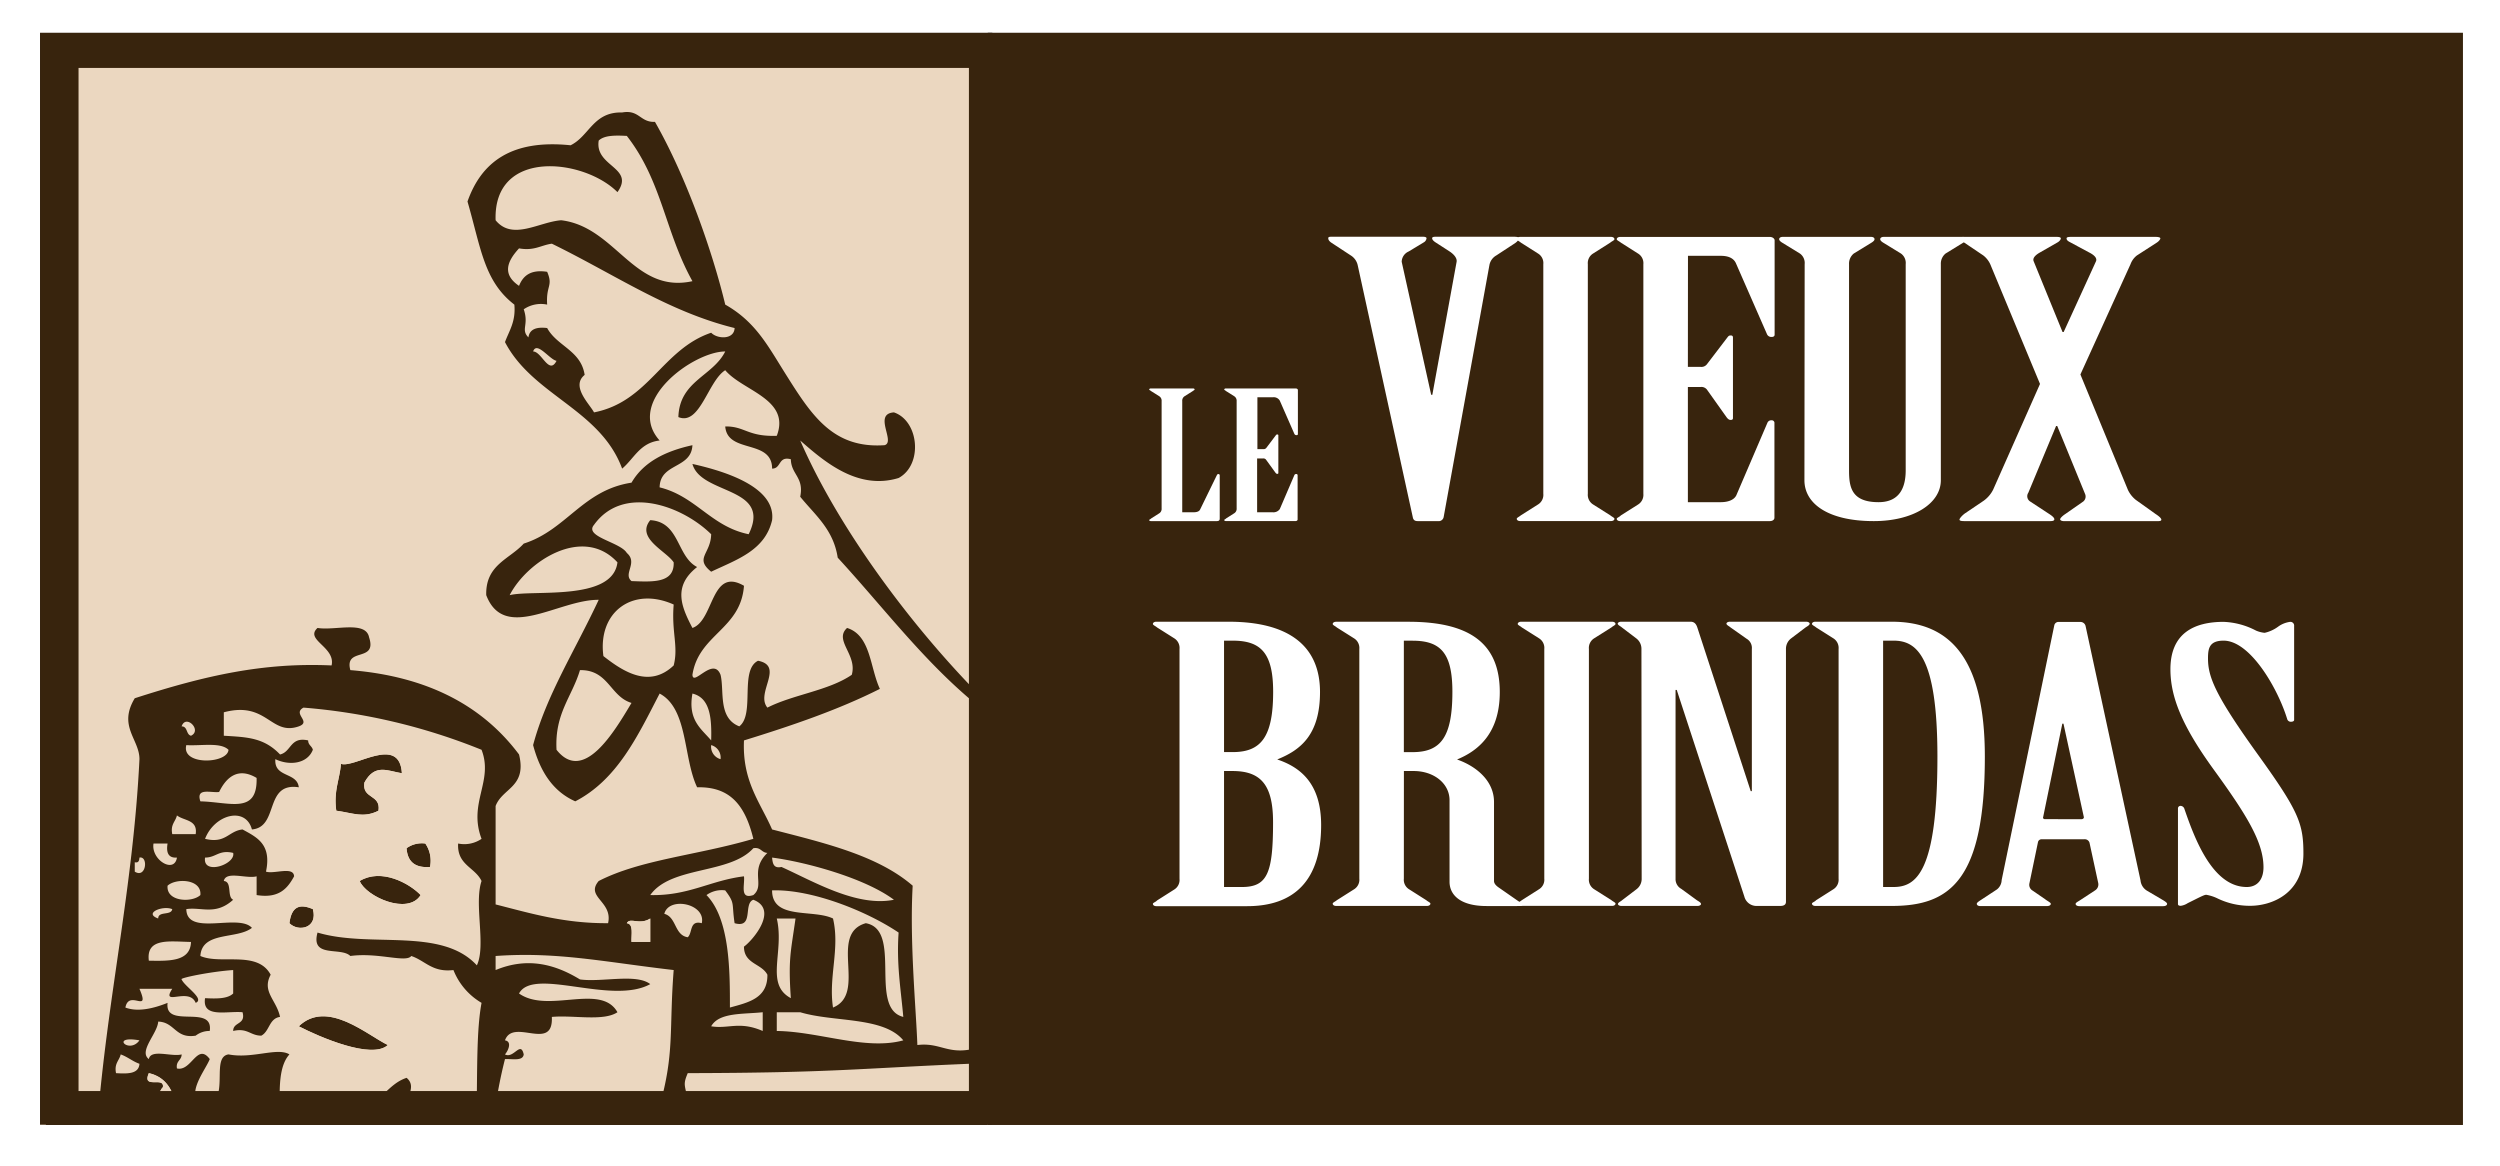
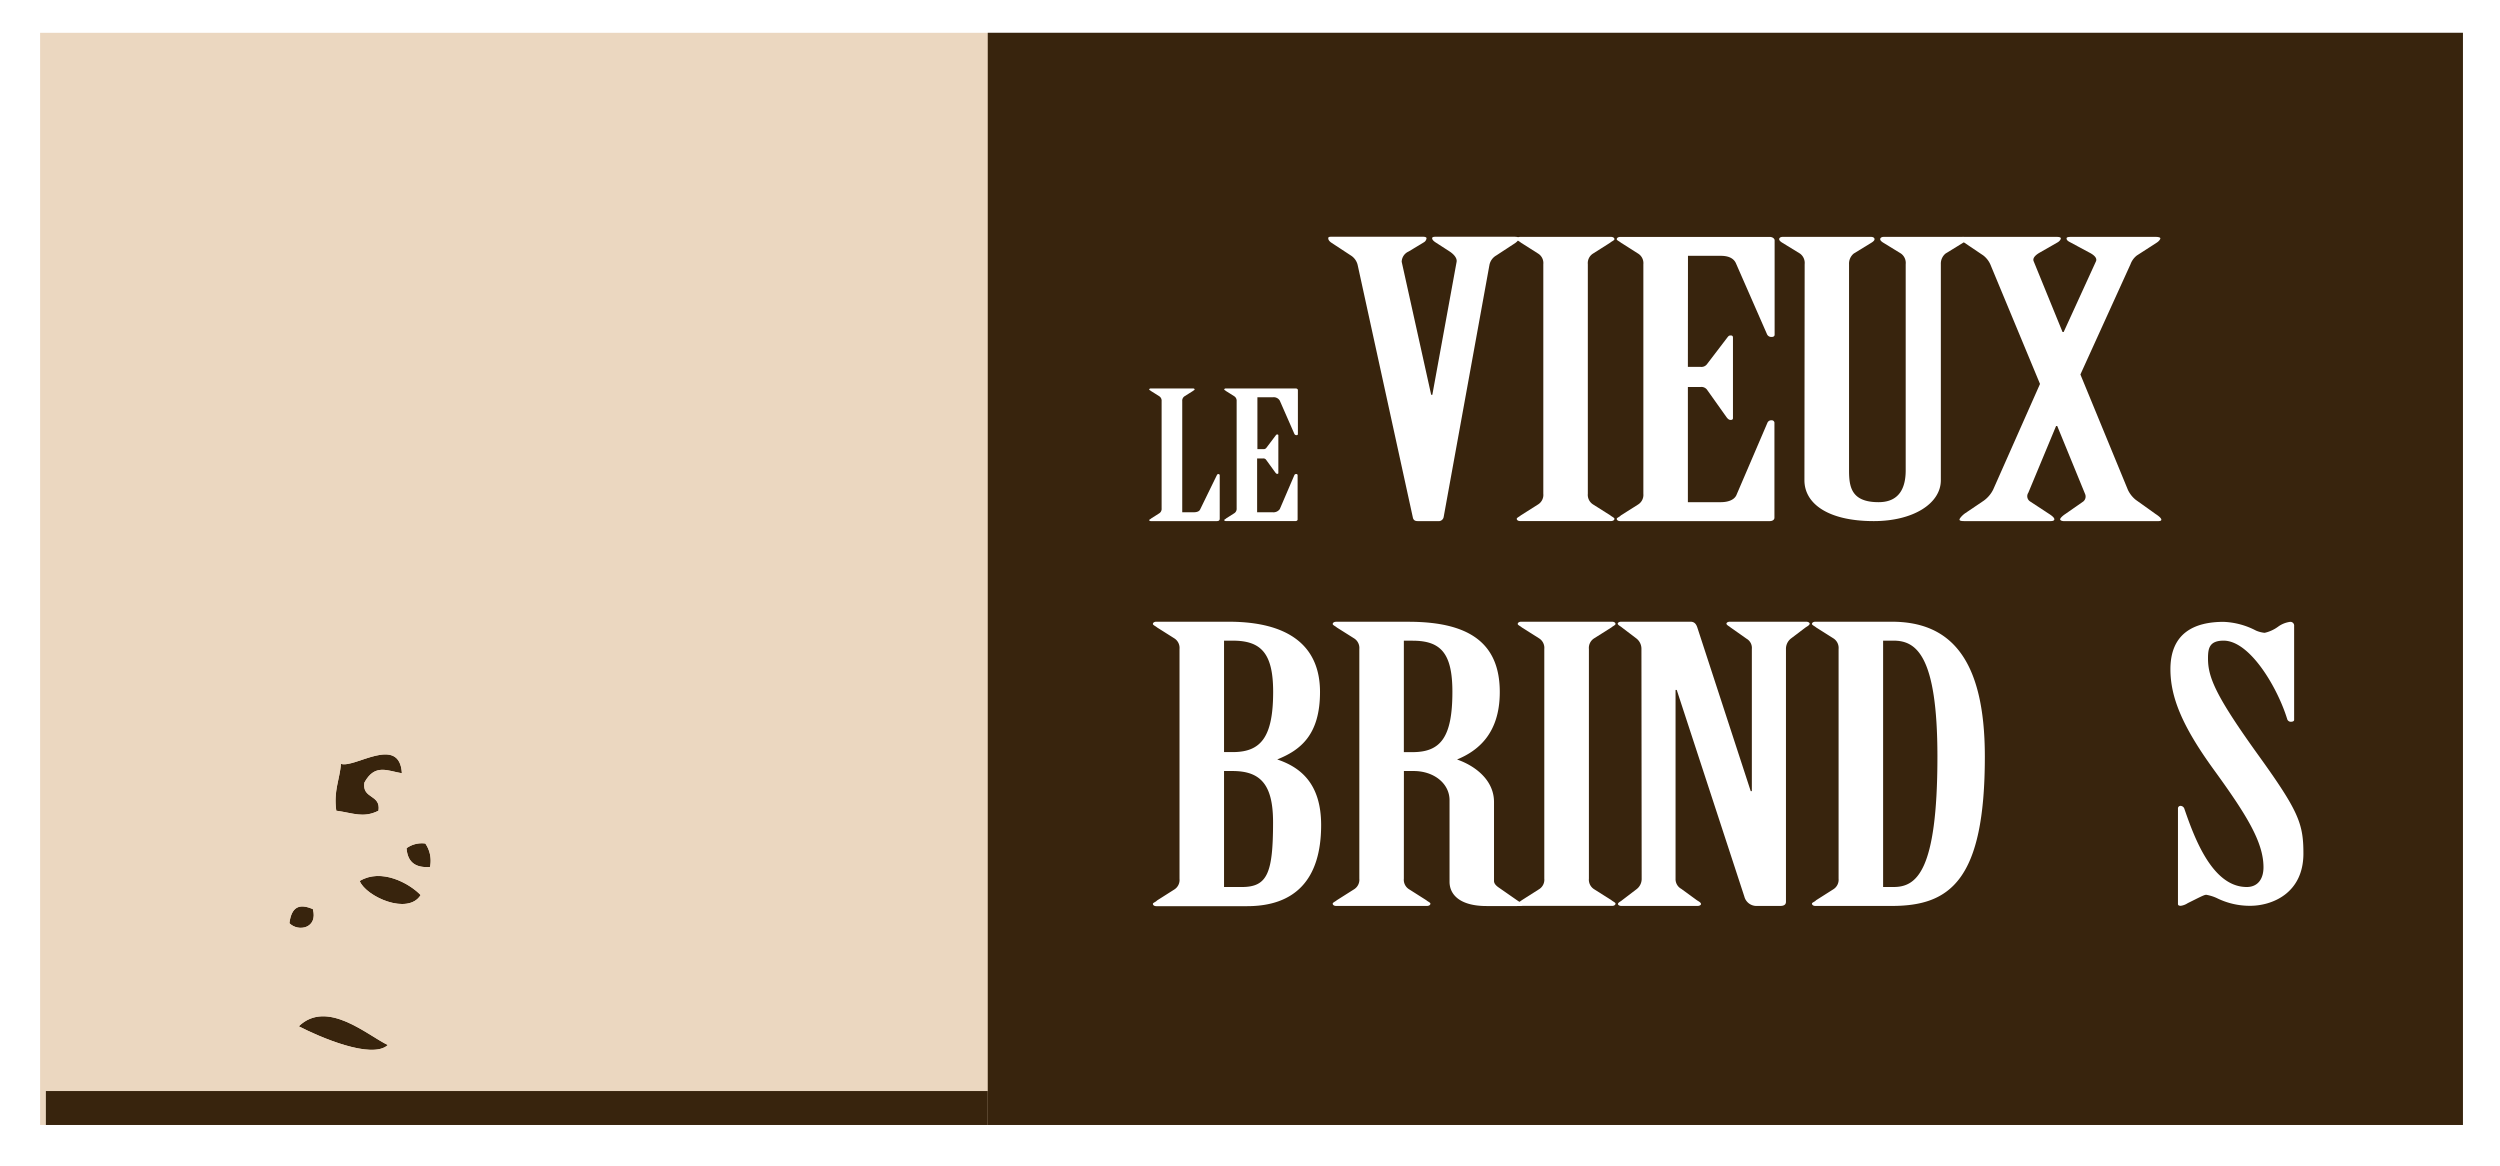
<svg xmlns="http://www.w3.org/2000/svg" viewBox="0 0 533.48 248.82">
  <defs>
    <style>.cls-1{fill:none;}.cls-2{fill:#d6dee6;}.cls-3,.cls-5{fill:#fff;}.cls-4{clip-path:url(#clip-path);}.cls-5,.cls-6{fill-rule:evenodd;}.cls-7{fill:#bd792d;opacity:0.3;}</style>
    <clipPath id="clip-path">
      <rect class="cls-1" x="8.54" y="7" width="203.22" height="233" />
    </clipPath>
  </defs>
  <title>logo-vb02</title>
  <g id="Calque_2" data-name="Calque 2">
    <rect class="cls-2" x="-279.24" y="-329" width="1024" height="768" />
  </g>
  <g id="Calque_1" data-name="Calque 1">
    <rect class="cls-3" width="533.48" height="248.82" />
    <rect x="210.78" y="7" width="314.79" height="233.06" />
    <rect x="246.65" y="11" width="41" height="41" />
    <g class="cls-4">
      <path class="cls-5" d="M133.76,29c7.54,9.68,8.14,20.49,14,31-12.51,2.76-16.34-11.59-28-13-4.71.34-10.4,4.42-14,0-.54-15.38,18.82-13.19,26-6,3.79-5.3-4.89-5.41-4-11C128.94,28.85,131.3,28.87,133.76,29Z" />
      <path class="cls-5" d="M156.76,70c-.1,2.54-3.72,2.36-5,1-10.45,3.55-13.3,14.7-25,17-.94-1.79-5-5.56-2-8-.78-5.22-5.89-6.11-8-10-2.28-.28-3.76.24-4,2-1.7-1.73.16-2.62-1-6a6.5,6.5,0,0,1,5-1c-.27-4.15,1.32-3.9,0-7-3.53-.54-5.15.85-6,3-3.57-2.42-2.65-5.13,0-8,3.25.58,4.65-.68,7-1C131.24,58.59,142.62,66.52,156.76,70Z" />
      <path class="cls-5" d="M131.76,120c-1,8.39-18.07,5.77-23,7C112.46,119.78,124.41,112,131.76,120Z" />
      <path class="cls-5" d="M143.76,129c-.49,5.94,1.05,8.92,0,13-5.12,4.88-10.62,1.45-15-2C127.51,130.6,135,125.08,143.76,129Z" />
      <path class="cls-5" d="M123.76,143c6.1-.1,6.4,5.6,11,7-3.68,6.18-10.24,17.27-16,10C118.33,152.24,122.08,148.66,123.76,143Z" />
      <path class="cls-5" d="M147.76,148c3.77.9,4.14,5.2,4,10C149.62,155.48,146.75,153.68,147.76,148Z" />
      <path class="cls-5" d="M38.76,155c.89-2.71,4.44.84,2,2C39.68,156.75,40.08,155,38.76,155Z" />
      <path class="cls-5" d="M39.76,159c3.13.2,7.34-.67,9,1C48.58,163,38.62,163.41,39.76,159Z" />
      <path class="cls-5" d="M151.76,159a2.75,2.75,0,0,1,2,3A2.76,2.76,0,0,1,151.76,159Z" />
      <path class="cls-6" d="M85.76,165c-3.08-.49-5.75-2.11-8,2-.54,3.54,3.54,2.46,3,6-3.22,1.63-5.42.48-9,0-.59-4.26.72-6.61,1-10C75.65,164,85.25,156.72,85.76,165Z" />
      <path class="cls-5" d="M54.76,166c.21,7.85-5.73,5.14-12,5-1-3,2.23-1.77,4-2C48.19,166.06,50.66,163.56,54.76,166Z" />
      <path class="cls-5" d="M37.76,174c1.49,1.18,4.47.87,4,4h-5C36.34,175.91,37.45,175.35,37.76,174Z" />
      <path class="cls-5" d="M32.76,180h3c-.34,2,.21,3.13,2,3C37.21,186.52,32.19,183.5,32.76,180Z" />
      <path class="cls-6" d="M90.76,180a6.5,6.5,0,0,1,1,5c-3.26.26-4.81-1.19-5-4A5.58,5.58,0,0,1,90.76,180Z" />
-       <path class="cls-5" d="M160.76,181c1.62-.28,1.72.95,3,1-3.92,3.85-.39,6.81-3,9-3,1-1.77-2.23-2-4-7.14.86-11.81,4.19-20,4C143.18,184.75,155.71,186.61,160.76,181Z" />
      <path class="cls-5" d="M49.76,182c.59,2.46-6.58,4.86-6,1C46.12,183,46.71,181.28,49.76,182Z" />
      <path class="cls-5" d="M190.76,192c-7.95,1.61-17.31-4-24-7-1.7.37-1.88-.78-2-2C171.66,183.89,184.4,187.27,190.76,192Z" />
      <path class="cls-5" d="M29.76,183c1.94-.4,1.46,4.55-1,3v-2C29.61,184.18,29.71,183.61,29.76,183Z" />
      <path class="cls-6" d="M89.76,191c-2.69,4.35-11.63.35-13-3C81.34,185.22,87.31,188.45,89.76,191Z" />
      <path class="cls-5" d="M42.76,191c-1.77,1.66-7.32,1.45-7-2C37.54,187.34,43.09,187.55,42.76,191Z" />
      <path class="cls-5" d="M191.76,199c-.48,6.81.49,12.18,1,18-7.49-1.84-.08-18.58-8-20-8.08,2.3.39,15-7,18-1-6.55,1.52-12.54,0-19-4.27-2.06-13,.35-13-6C173.16,189.71,184.94,194.41,191.76,199Z" />
      <path class="cls-6" d="M64.76,191Z" />
      <path class="cls-5" d="M154.76,190c2.17,2.9,1.34,2.59,2,7,4.19,1.19,1.79-4.21,4-5,5.49,2.11-.17,8.71-2,10,0,3.71,3.75,3.58,5,6,.06,5.06-4.08,5.91-8,7,0-7.46.06-18.84-5-24A5.58,5.58,0,0,1,154.76,190Z" />
      <path class="cls-6" d="M66.76,194c1.12,4.05-3.07,4.95-5,3C62.2,193.49,63.87,192.76,66.76,194Z" />
      <path class="cls-5" d="M149.76,197c-2.69-.69-1.93,2.07-3,3-2.88-.45-2.36-4.3-5-5C142.71,191.23,150.67,192.82,149.76,197Z" />
      <path class="cls-5" d="M36.76,194c-.22,1.44-3,.35-3,2C30.55,194.87,34.73,193.15,36.76,194Z" />
      <path class="cls-5" d="M165.76,196h4c-1,7.18-1.58,8.52-1,17C163.17,210,167.44,203.13,165.76,196Z" />
-       <path class="cls-5" d="M40.76,201c-.14,4.19-4.58,4.08-9,4C31.13,200,36.37,200.94,40.76,201Z" />
+       <path class="cls-5" d="M40.76,201c-.14,4.19-4.58,4.08-9,4Z" />
      <path class="cls-5" d="M143.76,207c-1,12.74.22,17.65-3,29h-35a97.16,97.16,0,0,1,2-10c1.59-.08,3.82.48,4-1-.66-3-2.14,1-4,0,.7-.81,1.56-2.74,0-3,1.75-4.89,10.36,2.58,10-5,4.57-.43,11,1,14-1-3.52-6.3-14.82.38-21-4,3.07-5.73,19.77,2.55,28-2-3-2.31-10.31-.35-15-1-5.4-3.29-11.25-4.8-18-2v-3C118.9,203.06,128.77,205.26,143.76,207Z" />
      <path class="cls-5" d="M162.76,216v4c-5-2.16-7.29-.39-11-1C153.45,216,158.56,216.46,162.76,216Z" />
      <path class="cls-5" d="M165.76,216h5c7.17,2.17,17.78.89,22,6-8,2.2-18-1.89-27-2Z" />
      <path class="cls-6" d="M82.76,223c-3.38,3.13-14.55-1.69-19-4C69.78,213.23,78.22,220.79,82.76,223Z" />
      <path class="cls-5" d="M29.76,222c-2.19,3.05-6.4-1.15,0,0Z" />
      <path class="cls-6" d="M46.76,223Z" />
      <path class="cls-5" d="M25.76,225c1.48.52,2.52,1.48,4,2-.14,2.19-2.52,2.15-5,2C24.34,226.91,25.45,226.35,25.76,225Z" />
      <path class="cls-5" d="M206.76,227v8c-24-1.11-41.77,2.27-60,0-.48-3.51-1.15-3.29,0-6C177.64,228.93,183.17,228,206.76,227Z" />
      <ellipse cx="63.26" cy="232" rx="2.12" ry="1.41" />
      <path class="cls-5" d="M25.76,234c.45-1.45.88.1,2,0A1,1,0,0,1,25.76,234Z" />
      <path class="cls-5" d="M113.76,75c.79-2.3,3.5,1.72,5,2C117.15,80.13,115.6,75,113.76,75Z" />
      <path class="cls-5" d="M38.76,209c-.66-.27,6.21-1.68,11-2v5c-1.18,1.15-3.53,1.13-6,1-.67,4.33,4.64,2.69,8,3,.73,2.73-2,2-2,4,3.06-.72,3.65,1,6,1,1.76-.9,1.65-3.68,4-4-.75-3.62-3.94-5.38-2-9-2.84-5.27-10.62-2.08-15-4,.33-5.34,7.83-3.5,11-6-2.84-3.16-13.91,1.91-14-4,3.23-.51,6.23,1.41,10-2-1.38-.61-.15-3.85-2-4,.43-2.24,4.93-.41,7-1v4c4.77.77,6.59-1.41,8-4-.12-2.21-4.24-.42-6-1,1.25-5.91-2-7.34-5-9-3,.31-3.57,3.09-8,2,2-5.2,8.65-7,10-2,5.84-.5,2.55-10.12,10-9-.37-3.29-5.31-2-5-6,3,1.44,6.82,1,8-2-.19-.81-1-1-1-2-3.87-.87-3.55,2.44-6,3-3.45-3.63-7.07-3.7-12-4v-5c9.24-2.47,10,5.1,16,3,2.81-1-1.45-2.67,1-4a128.38,128.38,0,0,1,38,9c2.6,6.72-2.91,11.33,0,19a6.5,6.5,0,0,1-5,1c-.26,4.6,3.61,5.06,5,8-1.65,4.89,1,13.77-1,18-7.58-8.24-22.7-3.62-34-7-1.54,5.54,5,3,7,5,5.92-.81,11.89,1.51,13,0,3,1,4.47,3.54,9,3a14.15,14.15,0,0,0,6,7c-.89,4.76-.92,11.13-1,19a5.05,5.05,0,0,0-3,3c-4.49-.49-7.49.51-11,1-2.41-2,1.67-4.76-1-7-3.76,1.24-5.15,4.84-9,6-6.31,0-13.06-.4-18,1-.19-4.86-.22-9.56,2-12-2.56-1.58-7.91,1-13,0-3.68.55,0,8.61-4,11-6.51-.92-.93-7.51,0-10-2.69-3.59-3.88,2.71-7,2-.28-1.62,1-1.72,1-3-2.07.59-6.57-1.24-7,1-2.24-1.67,1.84-5.43,2-8,3.56.11,3.64,3.7,8,3a4.75,4.75,0,0,1,3-1c.84-5.83-9.68-.32-9-6-3,1.21-6.39,2-9,1,.77-4,5.39,1.55,3-4h7c-2.52,3.94,3.58-.47,5,3C43.79,213.17,39.36,210.5,38.76,209Zm34-46c-.28,3.39-1.59,5.74-1,10,3.58.48,5.78,1.63,9,0,.54-3.54-3.54-2.46-3-6,2.25-4.11,4.92-2.49,8-2C85.25,156.72,75.65,164,72.76,163Zm14,18c.19,2.81,1.74,4.26,5,4a6.5,6.5,0,0,0-1-5A5.58,5.58,0,0,0,86.76,181Zm-10,7c1.37,3.35,10.31,7.35,13,3C87.31,188.45,81.34,185.22,76.76,188Zm-12,3Zm3,1c3.37,3,3-3.7,0,0Zm-6,5c1.93,1.95,6.12,1.05,5-3C63.87,192.76,62.2,193.49,61.76,197Zm2,22c4.45,2.31,15.62,7.13,19,4C78.22,220.79,69.78,213.23,63.76,219Zm-17,4Z" />
-       <path class="cls-6" d="M213.76,7V287.83H8.54V7Zm-197,274h190V241c-61.67-.67-126,1.33-186-1,2.09-26.91,7.64-50.36,9-78,0-4.26-4.63-7-1-13,15.25-4.92,27.52-7.65,42-7,.89-3.95-5.82-5.44-3-8,3.71.62,10.3-1.62,11,2,1.8,5.46-5.34,2-4,7,16.65,1.35,28.29,7.71,36,18,1.71,7-3.55,7.12-5,11v21c7.45,1.89,14.6,4.07,24,4,1.06-4.65-4.93-5.56-2-9,9-4.61,21-5.46,33-9-1.78-7.25-5-11.16-12-11-3-6.33-1.91-16.75-8-20-4.66,9-9,18.34-18,23-4.85-2.15-7.52-6.47-9-12,2.85-10.68,8.9-20.09,14-31-8.46-.11-20.15,9.09-24-1-.18-6.52,5-7.66,8-11,9.11-2.89,12.59-11.42,23-13,2.57-4.43,7.26-6.74,13-8-.24,5.09-6.91,3.75-7,9,7.76,1.91,11,8.37,19,10,5.06-10.24-10.19-8.34-12-15,5.32,1.21,17.9,4.44,17,12-1.51,6.49-7.58,8.42-13,11-3.61-2.92-.09-3.76,0-8-6.28-6.17-18.82-10.62-25-2-2.17,2.56,5.62,3.67,7,6,2.44,2.1-.88,4.45,1,6,4.51.17,9.16.49,9-4-1.6-2.44-8.13-5.15-5-9,6.31.36,5.61,7.73,10,10-5.24,4.12-3.37,8.46-1,13,4.65-1.59,3.91-13.11,11-9-.68,9.31-9.66,10.34-11,19,.14,2.58,4.46-4,6,0,.84,3.39-.61,9.2,4,11,3.4-2.61,0-12,4-14,5.72,1.12-.61,6.89,2,10,5.53-2.81,13.06-3.61,18-7,1.24-4.29-3.89-7.36-1-10,5.08,1.59,4.87,8.47,7,13-8.86,4.47-18.81,7.85-29,11-.4,8.73,3.47,13.2,6,19,11.12,2.88,22.5,5.51,30,12-.68,11.91.72,26.3,1,34,4.57-.56,6.23,1.77,11,1V149c-10.41-8.92-18.73-19.93-28-30-.92-6.07-4.87-9.12-8-13,.85-4.18-1.94-4.72-2-8-2.73-.73-2,2-4,2,0-6.37-9.55-3.12-10-9,4.21-.06,4.75,2.21,11,2,3-7.86-7.33-9.59-11-14-3.69,2.32-5.39,11.91-10,10,.25-7.75,7.33-8.67,10-14-6.76,0-21.48,10.67-14,19-4.19.47-5.46,3.87-8,6-4.67-12.67-19.06-15.6-25-27,.89-2.44,2.33-4.34,2-8-6.49-5-7.13-12.1-10-22,2.95-8.38,9.35-13.31,22-12,4-1.95,4.83-7.17,11-7,3.66-.66,3.84,2.16,7,2,6.86,12,12.41,28.19,15,39,6.59,3.72,9.2,9,13,15,5.48,8.71,10.05,15.75,21,15,2.43-.68-2.53-6.69,2-7,5.35,1.82,6.23,11.16,1,14-8.79,2.69-16-3.63-21-8,7.67,17.67,22,37.3,36,52V14.5h-190Zm111-251c-.89,5.59,7.79,5.7,4,11-7.18-7.19-26.54-9.38-26,6,3.6,4.42,9.29.34,14,0,11.66,1.41,15.49,15.76,28,13-5.86-10.51-6.46-21.32-14-31C131.3,28.87,128.94,28.85,127.76,30Zm-10,22c-2.35.32-3.75,1.58-7,1-2.65,2.87-3.57,5.58,0,8,.85-2.15,2.47-3.54,6-3,1.32,3.1-.27,2.85,0,7a6.5,6.5,0,0,0-5,1c1.16,3.38-.7,4.27,1,6,.24-1.76,1.72-2.28,4-2,2.11,3.89,7.22,4.78,8,10-3,2.44,1.06,6.21,2,8,11.7-2.3,14.55-13.45,25-17,1.28,1.36,4.9,1.54,5-1C142.62,66.52,131.24,58.59,117.76,52Zm1,25c-1.5-.28-4.21-4.3-5-2C115.6,75,117.15,80.13,118.76,77Zm-10,50c4.93-1.23,22,1.39,23-7C124.41,112,112.46,119.78,108.76,127Zm20,13c4.38,3.45,9.88,6.88,15,2,1.05-4.08-.49-7.06,0-13C135,125.08,127.51,130.6,128.76,140Zm-10,20c5.76,7.27,12.32-3.82,16-10-4.6-1.4-4.9-7.1-11-7C122.08,148.66,118.33,152.24,118.76,160Zm33-2c.14-4.8-.23-9.1-4-10C146.75,153.68,149.62,155.48,151.76,158Zm-110,56c-1.42-3.47-7.52.94-5-3h-7c2.39,5.55-2.23,0-3,4,2.61,1,6,.21,9-1-.68,5.68,9.84.17,9,6a4.75,4.75,0,0,0-3,1c-4.36.7-4.44-2.89-8-3-.16,2.57-4.24,6.33-2,8,.43-2.24,4.93-.41,7-1,0,1.28-1.28,1.38-1,3,3.12.71,4.31-5.59,7-2-.93,2.49-6.51,9.08,0,10,4-2.39.32-10.45,4-11,5.09,1,10.44-1.58,13,0-2.22,2.44-2.19,7.14-2,12,4.94-1.4,11.69-1,18-1,3.85-1.16,5.24-4.76,9-6,2.67,2.24-1.41,5,1,7,3.51-.49,6.51-1.49,11-1a5.05,5.05,0,0,1,3-3c.08-7.87.11-14.24,1-19a14.15,14.15,0,0,1-6-7c-4.53.54-6-2-9-3-1.11,1.51-7.08-.81-13,0-2-2-8.54.54-7-5,11.3,3.38,26.42-1.24,34,7,2-4.23-.65-13.11,1-18-1.39-2.94-5.26-3.4-5-8a6.5,6.5,0,0,0,5-1c-2.91-7.67,2.6-12.28,0-19a128.38,128.38,0,0,0-38-9c-2.45,1.33,1.81,3-1,4-6,2.1-6.76-5.47-16-3v5c4.93.3,8.55.37,12,4,2.45-.56,2.13-3.87,6-3,0,1,.81,1.19,1,2-1.18,3-5,3.44-8,2-.31,4,4.63,2.71,5,6-7.45-1.12-4.16,8.5-10,9-1.35-5-8-3.2-10,2,4.43,1.09,5-1.69,8-2,3,1.66,6.25,3.09,5,9,1.76.58,5.88-1.21,6,1-1.41,2.59-3.23,4.77-8,4v-4c-2.07.59-6.57-1.24-7,1,1.85.15.62,3.39,2,4-3.77,3.41-6.77,1.49-10,2,.09,5.91,11.16.84,14,4-3.17,2.5-10.67.66-11,6,4.38,1.92,12.16-1.27,15,4-1.94,3.62,1.25,5.38,2,9-2.35.32-2.24,3.1-4,4-2.35,0-2.94-1.72-6-1,0-2,2.73-1.27,2-4-3.36-.31-8.67,1.33-8-3,2.47.13,4.82.15,6-1v-5c-4.79.32-11.66,1.73-11,2C39.36,210.5,43.79,213.17,41.76,214Zm-1-57c2.44-1.16-1.11-4.71-2-2C40.08,155,39.68,156.75,40.76,157Zm8,3c-1.66-1.67-5.87-.8-9-1C38.62,163.41,48.58,163,48.76,160Zm105,2a2.75,2.75,0,0,0-2-3A2.76,2.76,0,0,0,153.76,162Zm-107,7c-1.77.23-5-1-4,2,6.27.14,12.21,2.85,12-5C50.66,163.56,48.19,166.06,46.76,169Zm-10,9h5c.47-3.13-2.51-2.82-4-4C37.45,175.35,36.34,175.91,36.76,178Zm1,5c-1.79.13-2.34-1-2-3h-3C32.19,183.5,37.21,186.52,37.76,183Zm101,8c8.19.19,12.86-3.14,20-4,.23,1.77-1,5,2,4,2.61-2.19-.92-5.15,3-9-1.28-.05-1.38-1.28-3-1C155.71,186.61,143.18,184.75,138.76,191Zm-95-8c-.58,3.86,6.59,1.46,6-1C46.71,181.28,46.12,183,43.76,183Zm121,0c.12,1.22.3,2.37,2,2,6.69,3,16.05,8.61,24,7C184.4,187.27,171.66,183.89,164.76,183Zm-136,1v2c2.46,1.55,2.94-3.4,1-3C29.71,183.61,29.61,184.18,28.76,184Zm7,5c-.32,3.45,5.23,3.66,7,2C43.09,187.55,37.54,187.34,35.76,189Zm129,1c0,6.35,8.73,3.94,13,6,1.52,6.46-1,12.45,0,19,7.39-3-1.08-15.7,7-18,7.92,1.42.51,18.16,8,20-.51-5.82-1.48-11.19-1-18C184.94,194.41,173.16,189.71,164.76,190Zm-14,1c5.06,5.16,5,16.54,5,24,3.92-1.09,8.06-1.94,8-7-1.25-2.42-5-2.29-5-6,1.83-1.29,7.49-7.89,2-10-2.21.79.19,6.19-4,5-.66-4.41.17-4.1-2-7A5.58,5.58,0,0,0,150.76,191Zm-9,4c2.64.7,2.12,4.55,5,5,1.07-.93.31-3.69,3-3C150.67,192.82,142.71,191.23,141.76,195Zm-108,1c0-1.65,2.78-.56,3-2C34.73,193.15,30.55,194.87,33.76,196Zm101,5h4v-5c-2.33,1.49-4.31-.34-5,1C135.24,197.19,134.68,199.42,134.76,201Zm34,12c-.58-8.48,0-9.82,1-17h-4C167.44,203.13,163.17,210,168.76,213Zm-137-8c4.42.08,8.86.19,9-4C36.37,200.94,31.13,200,31.76,205Zm74-1v3c6.75-2.8,12.6-1.29,18,2,4.69.65,12-1.31,15,1-8.23,4.55-24.93-3.73-28,2,6.18,4.38,17.48-2.3,21,4-3,2-9.43.57-14,1,.36,7.58-8.25.11-10,5,1.56.26.7,2.19,0,3,1.86,1,3.34-3,4,0-.18,1.48-2.41.92-4,1a97.16,97.16,0,0,0-2,10h35c3.22-11.35,2-16.26,3-29C128.77,205.26,118.9,203.06,105.76,204Zm46,15c3.71.61,6-1.16,11,1v-4C158.56,216.46,153.45,216,151.76,219Zm14,1c9,.11,19,4.2,27,2-4.22-5.11-14.83-3.83-22-6h-5Zm-136,2c-6.4-1.15-2.19,3.05,0,0Zm-5,7c2.48.15,4.86.19,5-2-1.48-.52-2.52-1.48-4-2C25.45,226.35,24.34,226.91,24.76,229Zm122,0c-1.15,2.71-.48,2.49,0,6,18.23,2.27,36-1.11,60,0v-8C183.17,228,177.64,228.93,146.76,229Zm-112,3c-1.69,1.68-.79,5.87,3,5-.58-4.08-2.19-7.14-6-8C30.21,232.55,35.16,229.6,34.76,232Zm-7,2c-1.12.1-1.55-1.45-2,0A1,1,0,0,0,27.76,234Zm-6,49Z" />
      <path class="cls-5" d="M133.76,197c.69-1.34,2.67.49,5-1v5h-4C134.68,199.42,135.24,197.19,133.76,197Z" />
      <path class="cls-5" d="M31.76,229c3.81.86,5.42,3.92,6,8-3.79.87-4.69-3.32-3-5C35.16,229.6,30.21,232.55,31.76,229Z" />
    </g>
    <rect x="9.79" y="232.82" width="200.99" height="7.24" />
  </g>
  <g id="Calque_3" data-name="Calque 3">
    <rect class="cls-7" x="8.56" y="7" width="517.01" height="233.06" />
  </g>
  <g id="Calque_4" data-name="Calque 4">
    <path class="cls-3" d="M247.88,85.61a1.13,1.13,0,0,0-.51-1.06l-1.73-1.09c-.12-.12-.41-.23-.41-.34s.12-.23.35-.23h9c.23,0,.34.11.34.23s-.28.22-.4.34l-1.73,1.09a1.13,1.13,0,0,0-.51,1.06v23.71h2.3c.69,0,1.27-.12,1.5-.57l3.57-7.32c.11-.15.11-.27.34-.27a.27.27,0,0,1,.29.27v9.25c0,.34-.17.52-.63.52H245.58c-.23,0-.35-.11-.35-.22s.29-.19.41-.34l1.73-1.1a1.11,1.11,0,0,0,.51-1.05Z" />
    <path class="cls-3" d="M268.32,95.84h1.27a.7.7,0,0,0,.63-.26l2-2.65c.11-.15.17-.22.34-.22s.23.07.23.22v8c0,.11-.06.19-.23.19s-.29-.12-.4-.27l-2-2.76a.7.7,0,0,0-.63-.26h-1.27v11.48h3.28a1.65,1.65,0,0,0,1.56-.68l3.11-7.25a.41.41,0,0,1,.4-.23.27.27,0,0,1,.29.23v9.47c0,.19-.17.34-.46.34H261.59c-.23,0-.35-.11-.35-.22s.29-.19.4-.34l1.73-1.1a1.12,1.12,0,0,0,.52-1.05V85.61a1.14,1.14,0,0,0-.52-1.06l-1.73-1.09c-.11-.12-.4-.23-.4-.34s.12-.23.35-.23H276.5c.23,0,.46.15.46.34v9.4c0,.15-.12.23-.29.23a.48.48,0,0,1-.46-.27L273.1,85.5a1.49,1.49,0,0,0-1.5-.72h-3.28Z" />
    <path class="cls-3" d="M289.73,56.62a3.29,3.29,0,0,0-1.48-2.11l-4.07-2.67c-.49-.32-.74-.64-.74-1s.37-.32,1.11-.32h19.12c.37,0,.74.08.74.32a1.15,1.15,0,0,1-.61.89l-3.21,1.94a2.46,2.46,0,0,0-1.48,2.19l6.29,28.38h.25l5.18-28.38c.12-.73-.5-1.54-1.48-2.19l-3-1.94c-.37-.24-.74-.56-.74-.89s.49-.32.86-.32H323c.74,0,1.11.08,1.11.32s-.24.65-.74,1l-4.07,2.67a3,3,0,0,0-1.48,2.11l-9.75,53.69a1.08,1.08,0,0,1-1.23.89h-4.32c-.61,0-.86-.24-1-.64Z" />
    <path class="cls-3" d="M329.33,56.37a2.38,2.38,0,0,0-1.11-2.26l-3.7-2.35c-.24-.24-.86-.48-.86-.72s.25-.49.74-.49h19.37c.49,0,.74.24.74.49s-.62.48-.87.72l-3.7,2.35a2.4,2.4,0,0,0-1.11,2.26v49a2.42,2.42,0,0,0,1.11,2.27l3.7,2.34c.25.24.87.49.87.73s-.25.48-.74.48H324.4c-.49,0-.74-.24-.74-.48s.62-.49.86-.73l3.7-2.34a2.4,2.4,0,0,0,1.11-2.27Z" />
    <path class="cls-3" d="M360.18,78.29h2.71a1.48,1.48,0,0,0,1.36-.57l4.32-5.66c.24-.32.37-.48.74-.48s.49.16.49.48V89.21c0,.24-.12.4-.49.4s-.62-.24-.87-.57l-4.19-5.9a1.5,1.5,0,0,0-1.36-.56h-2.71v24.58h7c1.6,0,2.84-.48,3.33-1.45l6.66-15.53a.87.87,0,0,1,.86-.49.56.56,0,0,1,.62.49v20.3c0,.4-.37.72-1,.72H345.74c-.49,0-.74-.24-.74-.48s.62-.41.87-.73l3.7-2.34a2.42,2.42,0,0,0,1.11-2.27v-49a2.4,2.4,0,0,0-1.11-2.26l-3.7-2.35c-.25-.24-.87-.48-.87-.72s.25-.49.74-.49h31.95c.5,0,1,.32,1,.73V71.42c0,.32-.25.48-.62.48a1,1,0,0,1-1-.57l-6.66-15.2c-.5-1.05-1.61-1.54-3.21-1.54h-7Z" />
    <path class="cls-3" d="M385.1,56.37a2.48,2.48,0,0,0-1-2.26l-3.83-2.35c-.37-.24-.61-.48-.61-.72s.24-.49.74-.49h18.87c.5,0,.74.24.74.49s-.24.48-.61.72l-3.83,2.35a2.79,2.79,0,0,0-1,2.26v44c0,3.56.5,6.79,6.3,6.79,4.56,0,5.79-3.23,5.79-6.79v-44a2.47,2.47,0,0,0-1-2.26l-3.83-2.35c-.37-.24-.61-.48-.61-.72s.24-.49.74-.49h16.9c.49,0,.74.24.74.49s-.25.48-.62.72l-3.82,2.35a2.79,2.79,0,0,0-1,2.26v46.1c0,5-5.92,8.73-14.31,8.73-9.75,0-14.8-3.72-14.8-8.73Z" />
    <path class="cls-3" d="M424.7,56.37a5.09,5.09,0,0,0-1.48-1.86l-4.08-2.75c-.37-.32-.74-.56-.74-.89s.37-.32,1-.32h19.49c.5,0,.87.08.87.32s-.25.57-.62.81l-3.82,2.19c-1,.56-1.61,1.21-1.36,1.86l6.17,15.12h.24l6.91-15.12c.25-.65-.37-1.3-1.48-1.86l-4.07-2.19c-.49-.24-.74-.48-.74-.81s.62-.32,1.11-.32H460c.49,0,1,.08,1,.32s-.37.65-.74.89L456,54.51a4.15,4.15,0,0,0-1.36,1.86L443.94,79.91l10.12,24.58a6,6,0,0,0,1.72,2.19l4.2,3c.62.4,1.23.89,1.23,1.21s-.49.32-1,.32H440.49c-.5,0-.87-.16-.87-.4s.5-.73,1.11-1.13l3.83-2.67a1.37,1.37,0,0,0,.37-1.62L439,90.91h-.25l-5.92,14.23a1.33,1.33,0,0,0,.37,1.86l4.07,2.67c.62.4,1.11.81,1.11,1.13s-.37.4-.86.4H419.14c-.61,0-1-.08-1-.32s.49-.81,1.11-1.29l4.07-2.75a6.5,6.5,0,0,0,2-2.35l10-22.56Z" />
    <path class="cls-3" d="M251.7,138.49a2.42,2.42,0,0,0-1.11-2.27l-3.7-2.34c-.25-.24-.87-.49-.87-.73s.25-.48.74-.48h15.43c12.83,0,19.49,5.17,19.49,15,0,9.3-4.32,12.45-9.13,14.39,4.81,1.62,9.37,5,9.37,14,0,11.73-5.67,17.31-15.79,17.31H246.76c-.49,0-.74-.24-.74-.49s.62-.4.87-.72l3.7-2.35a2.4,2.4,0,0,0,1.11-2.26Zm9.5,22h1.85c6,0,8.63-3.16,8.63-12.86,0-8.25-2.59-10.92-8.63-10.92H261.2Zm0,28.79H265c5.43,0,6.66-2.91,6.66-13.83,0-7.93-2.59-10.92-8.63-10.92H261.2Z" />
    <path class="cls-3" d="M299.57,187.5a2.38,2.38,0,0,0,1.11,2.26l3.7,2.35c.24.24.86.48.86.72s-.25.49-.74.49H285.13c-.49,0-.74-.24-.74-.49s.62-.48.86-.72l3.71-2.35a2.4,2.4,0,0,0,1.11-2.26v-49a2.42,2.42,0,0,0-1.11-2.27l-3.71-2.34c-.24-.24-.86-.49-.86-.73s.25-.48.74-.48h15.42c12.83,0,19.49,4.44,19.49,15,0,9-4.81,12.61-9.12,14.39,4.19,1.46,7.89,4.61,7.89,9.06V188c0,.57.49,1.05,1.11,1.46l3.95,2.75c.49.32,1,.64,1,.89s-.62.24-1.24.24h-6.41c-5.68,0-7.9-2.43-7.9-5.18V170.76c0-3.56-3.33-6.23-7.65-6.23h-2.09Zm0-27h1.85c6,0,8.51-3.16,8.51-12.86,0-8.25-2.47-10.92-8.51-10.92h-1.85Z" />
    <path class="cls-3" d="M329.54,138.49a2.4,2.4,0,0,0-1.11-2.27l-3.7-2.34c-.24-.24-.86-.49-.86-.73s.25-.48.74-.48H344c.49,0,.74.24.74.48s-.62.49-.86.73l-3.71,2.34a2.42,2.42,0,0,0-1.11,2.27v49a2.4,2.4,0,0,0,1.11,2.26l3.71,2.35c.24.24.86.48.86.72s-.25.49-.74.49H324.61c-.49,0-.74-.24-.74-.49s.62-.48.86-.72l3.7-2.35a2.38,2.38,0,0,0,1.11-2.26Z" />
    <path class="cls-3" d="M350.27,138.49a2.79,2.79,0,0,0-1.11-2.27l-3.08-2.34c-.25-.24-.87-.49-.87-.81,0-.16.25-.4.74-.4h14.81c.86,0,1.23.56,1.48,1.37l11.35,34.78h.24V138.49a2.26,2.26,0,0,0-1.11-2.18l-3.45-2.43c-.25-.24-.86-.49-.86-.81,0-.16.24-.4.74-.4h16.28c.49,0,.74.24.74.4,0,.32-.49.57-.86.81l-3.09,2.34a2.79,2.79,0,0,0-1.11,2.27v53.94c0,.57-.37.89-1.23.89H374.7a2.67,2.67,0,0,1-2.47-2L357.8,147.22h-.25V187.5a2.37,2.37,0,0,0,1.23,2.18l3.33,2.43c.37.24.87.48.87.81,0,.16-.25.4-.74.4H346c-.49,0-.74-.24-.74-.4,0-.33.62-.57.87-.81l3.08-2.35a2.76,2.76,0,0,0,1.11-2.26Z" />
    <path class="cls-3" d="M392.34,138.49a2.42,2.42,0,0,0-1.11-2.27l-3.7-2.34c-.25-.24-.87-.49-.87-.73s.25-.48.74-.48h16.29c12.46,0,19.86,7.84,19.86,28.79,0,26.36-7.4,31.86-19.86,31.86H387.4c-.49,0-.74-.24-.74-.49s.62-.4.87-.72l3.7-2.35a2.4,2.4,0,0,0,1.11-2.26Zm9.5,50.79h2.22c4.81,0,9.37-3.08,9.37-27.82,0-21.68-4.56-24.75-9.37-24.75h-2.22Z" />
-     <path class="cls-3" d="M445.88,179.81a1.06,1.06,0,0,0-1.11-.72h-9.13a.79.79,0,0,0-.74.56l-1.85,8.9a1.42,1.42,0,0,0,.62,1.45l2.71,1.86c.5.41,1.24.73,1.24,1s-.25.49-.87.49H422.57c-.5,0-.74-.24-.74-.49s.49-.56.86-.8l3.45-2.27a2.65,2.65,0,0,0,1-2l11.23-54.35a.91.91,0,0,1,1-.72h4.57a1.12,1.12,0,0,1,1.11.89l11.72,54.26a2.88,2.88,0,0,0,1.35,2.18l3.58,2.11c.37.24.74.48.74.72s-.24.49-.86.49H443.78c-.61,0-.86-.24-.86-.49s.49-.48.86-.72l3.34-2.19a1.5,1.5,0,0,0,.61-1.61Zm-1.73-5c.37,0,.62-.24.5-.57l-4.32-19.81h-.25L436,174.32c-.12.32.13.48.37.48Z" />
    <path class="cls-3" d="M489.55,153.61c0,.25-.24.41-.74.41a.8.8,0,0,1-.74-.57c-2-6.55-7.89-16.74-13.57-16.74-3.08,0-3.33,1.7-3.33,3.8,0,4,1.6,7.93,10.73,20.62,8.64,12,9.63,14.64,9.63,21,0,8.57-6.79,11.16-11.35,11.16a15.82,15.82,0,0,1-6.91-1.54,9.08,9.08,0,0,0-2.47-.81c-.49,0-1.48.57-3.95,1.78a3.58,3.58,0,0,1-1.48.57c-.49,0-.61-.16-.61-.4V172.54a.54.54,0,0,1,.61-.57.89.89,0,0,1,.74.57c2.22,6.47,6.05,16.74,13.33,16.74,2.34,0,3.57-1.7,3.57-4.21,0-5.42-3.7-11.32-10.73-21-6.66-9.21-9.13-15.36-9.13-21.26,0-7.69,5.06-10.11,11.35-10.11a16.19,16.19,0,0,1,6.91,1.86,6.1,6.1,0,0,0,1.85.48,7.68,7.68,0,0,0,2.84-1.29,5.57,5.57,0,0,1,2.59-1.05.8.8,0,0,1,.86.89Z" />
  </g>
</svg>